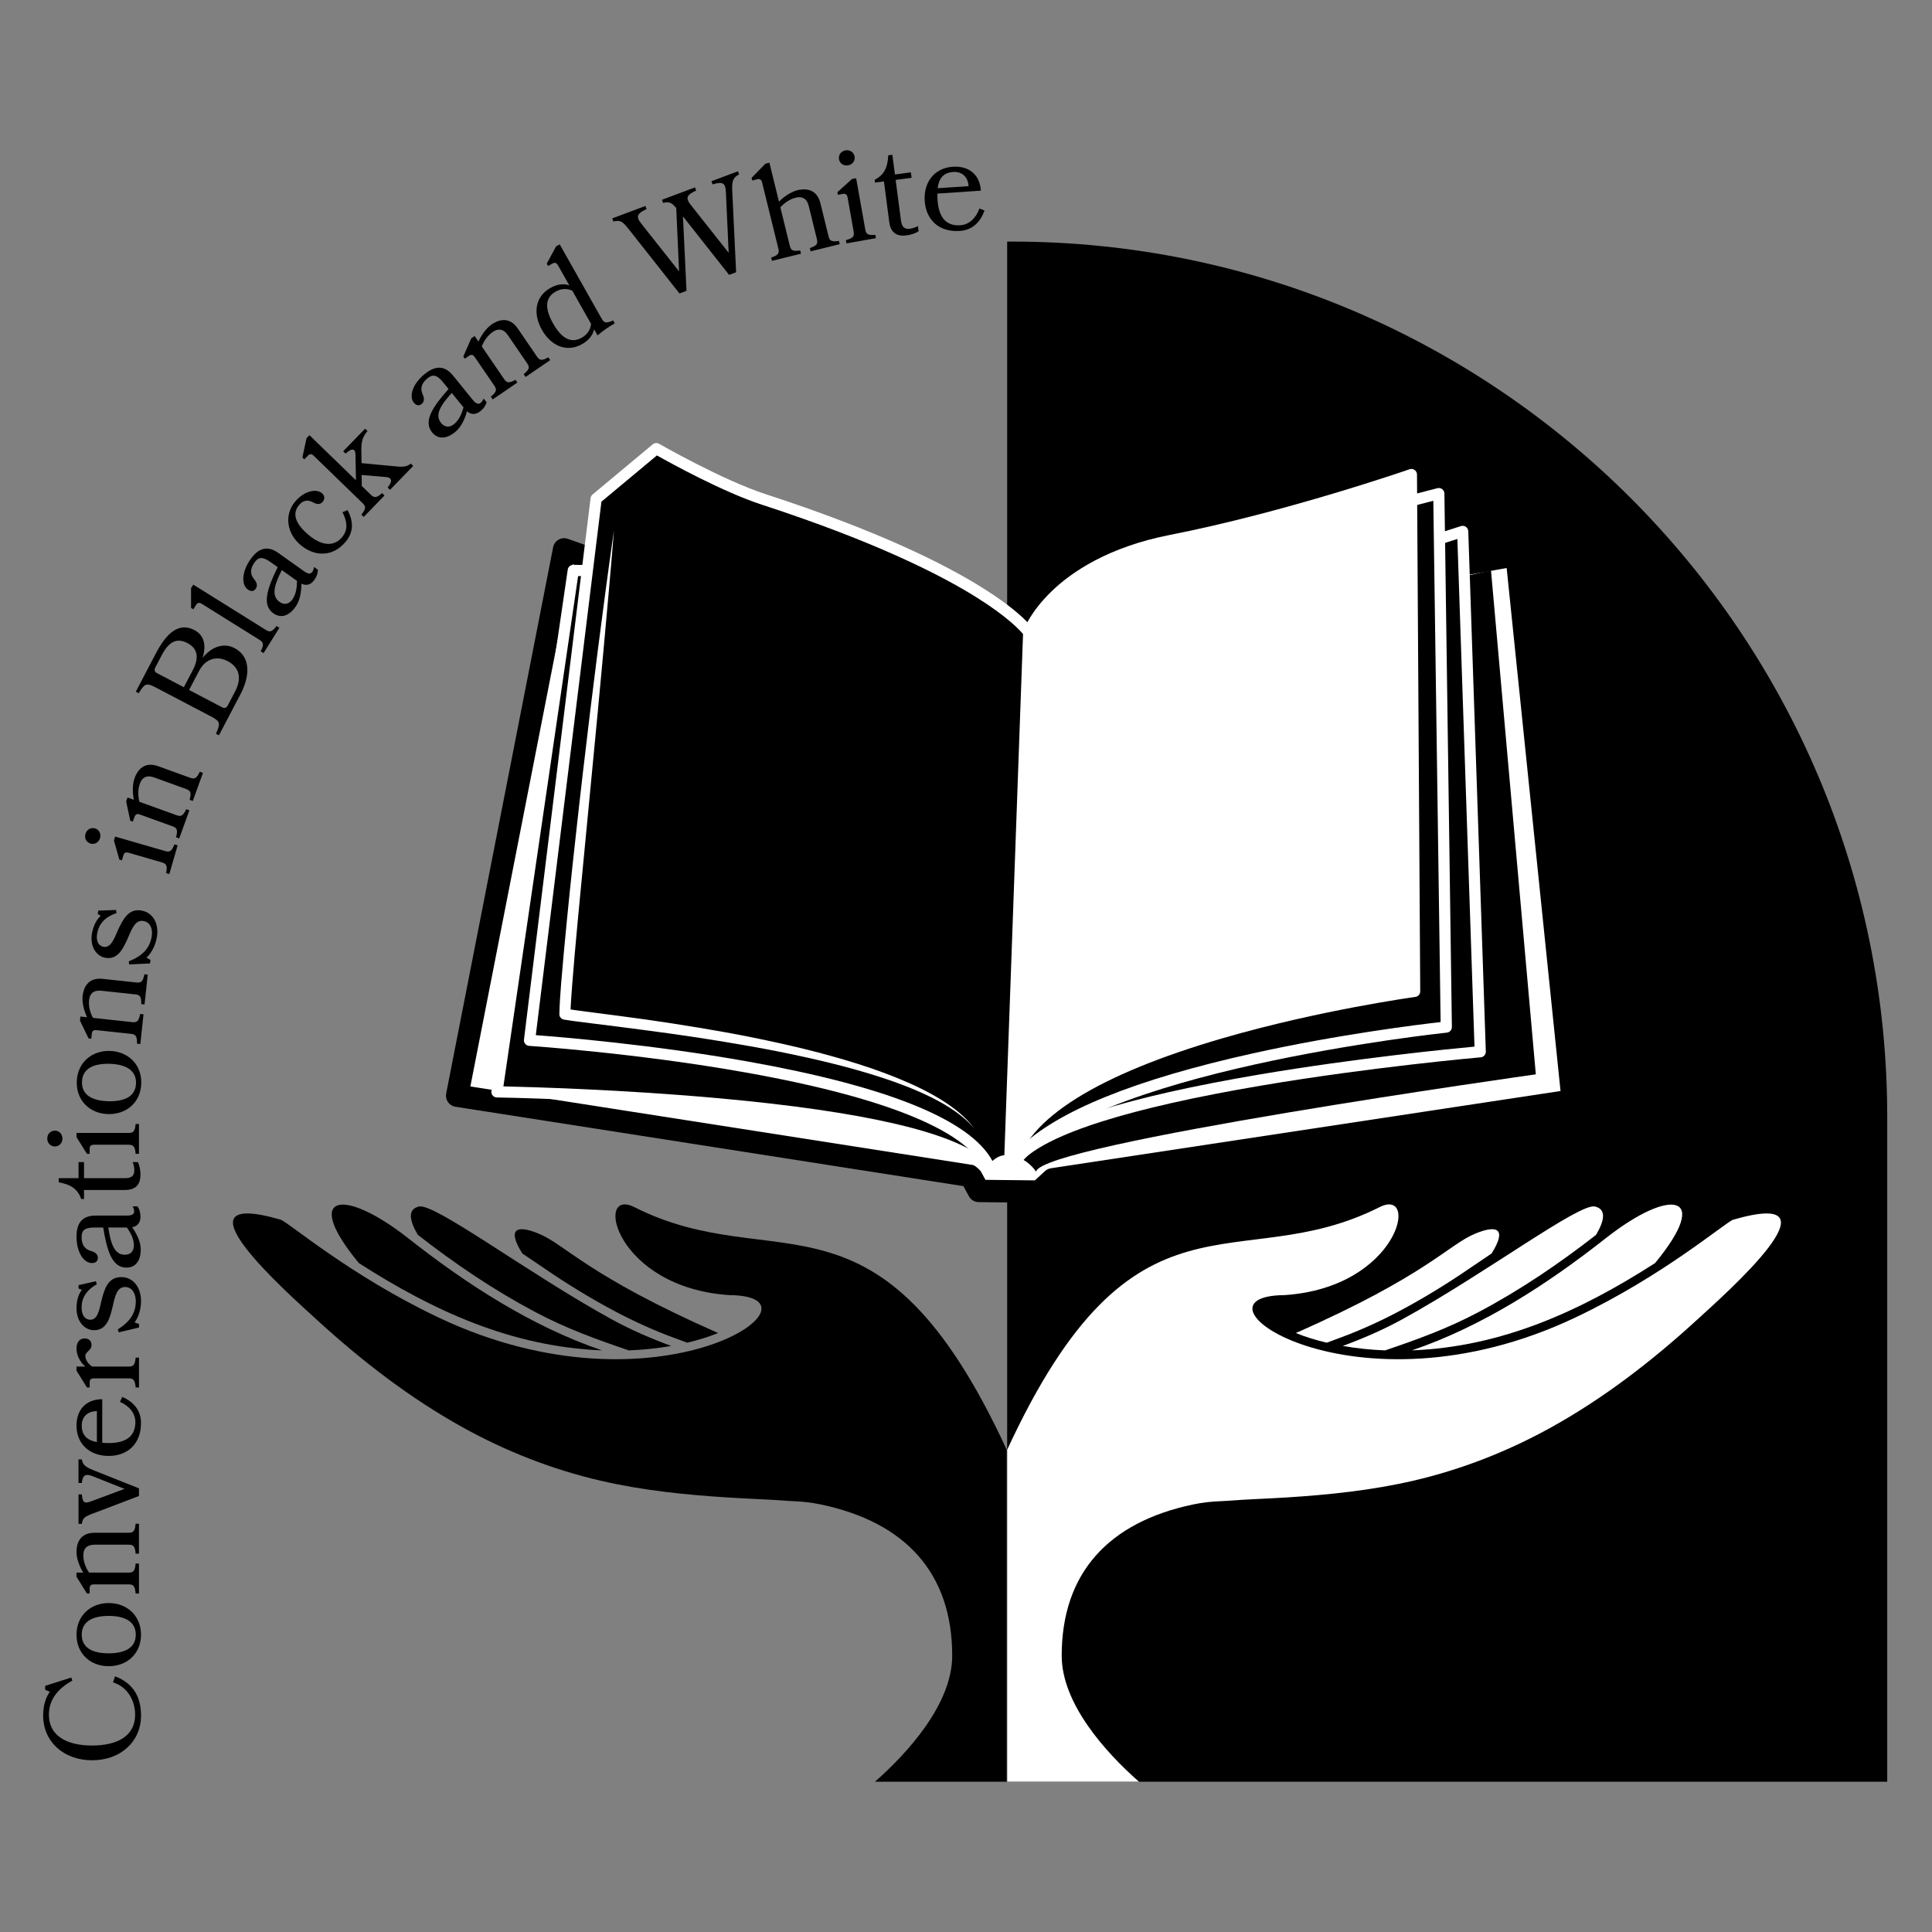
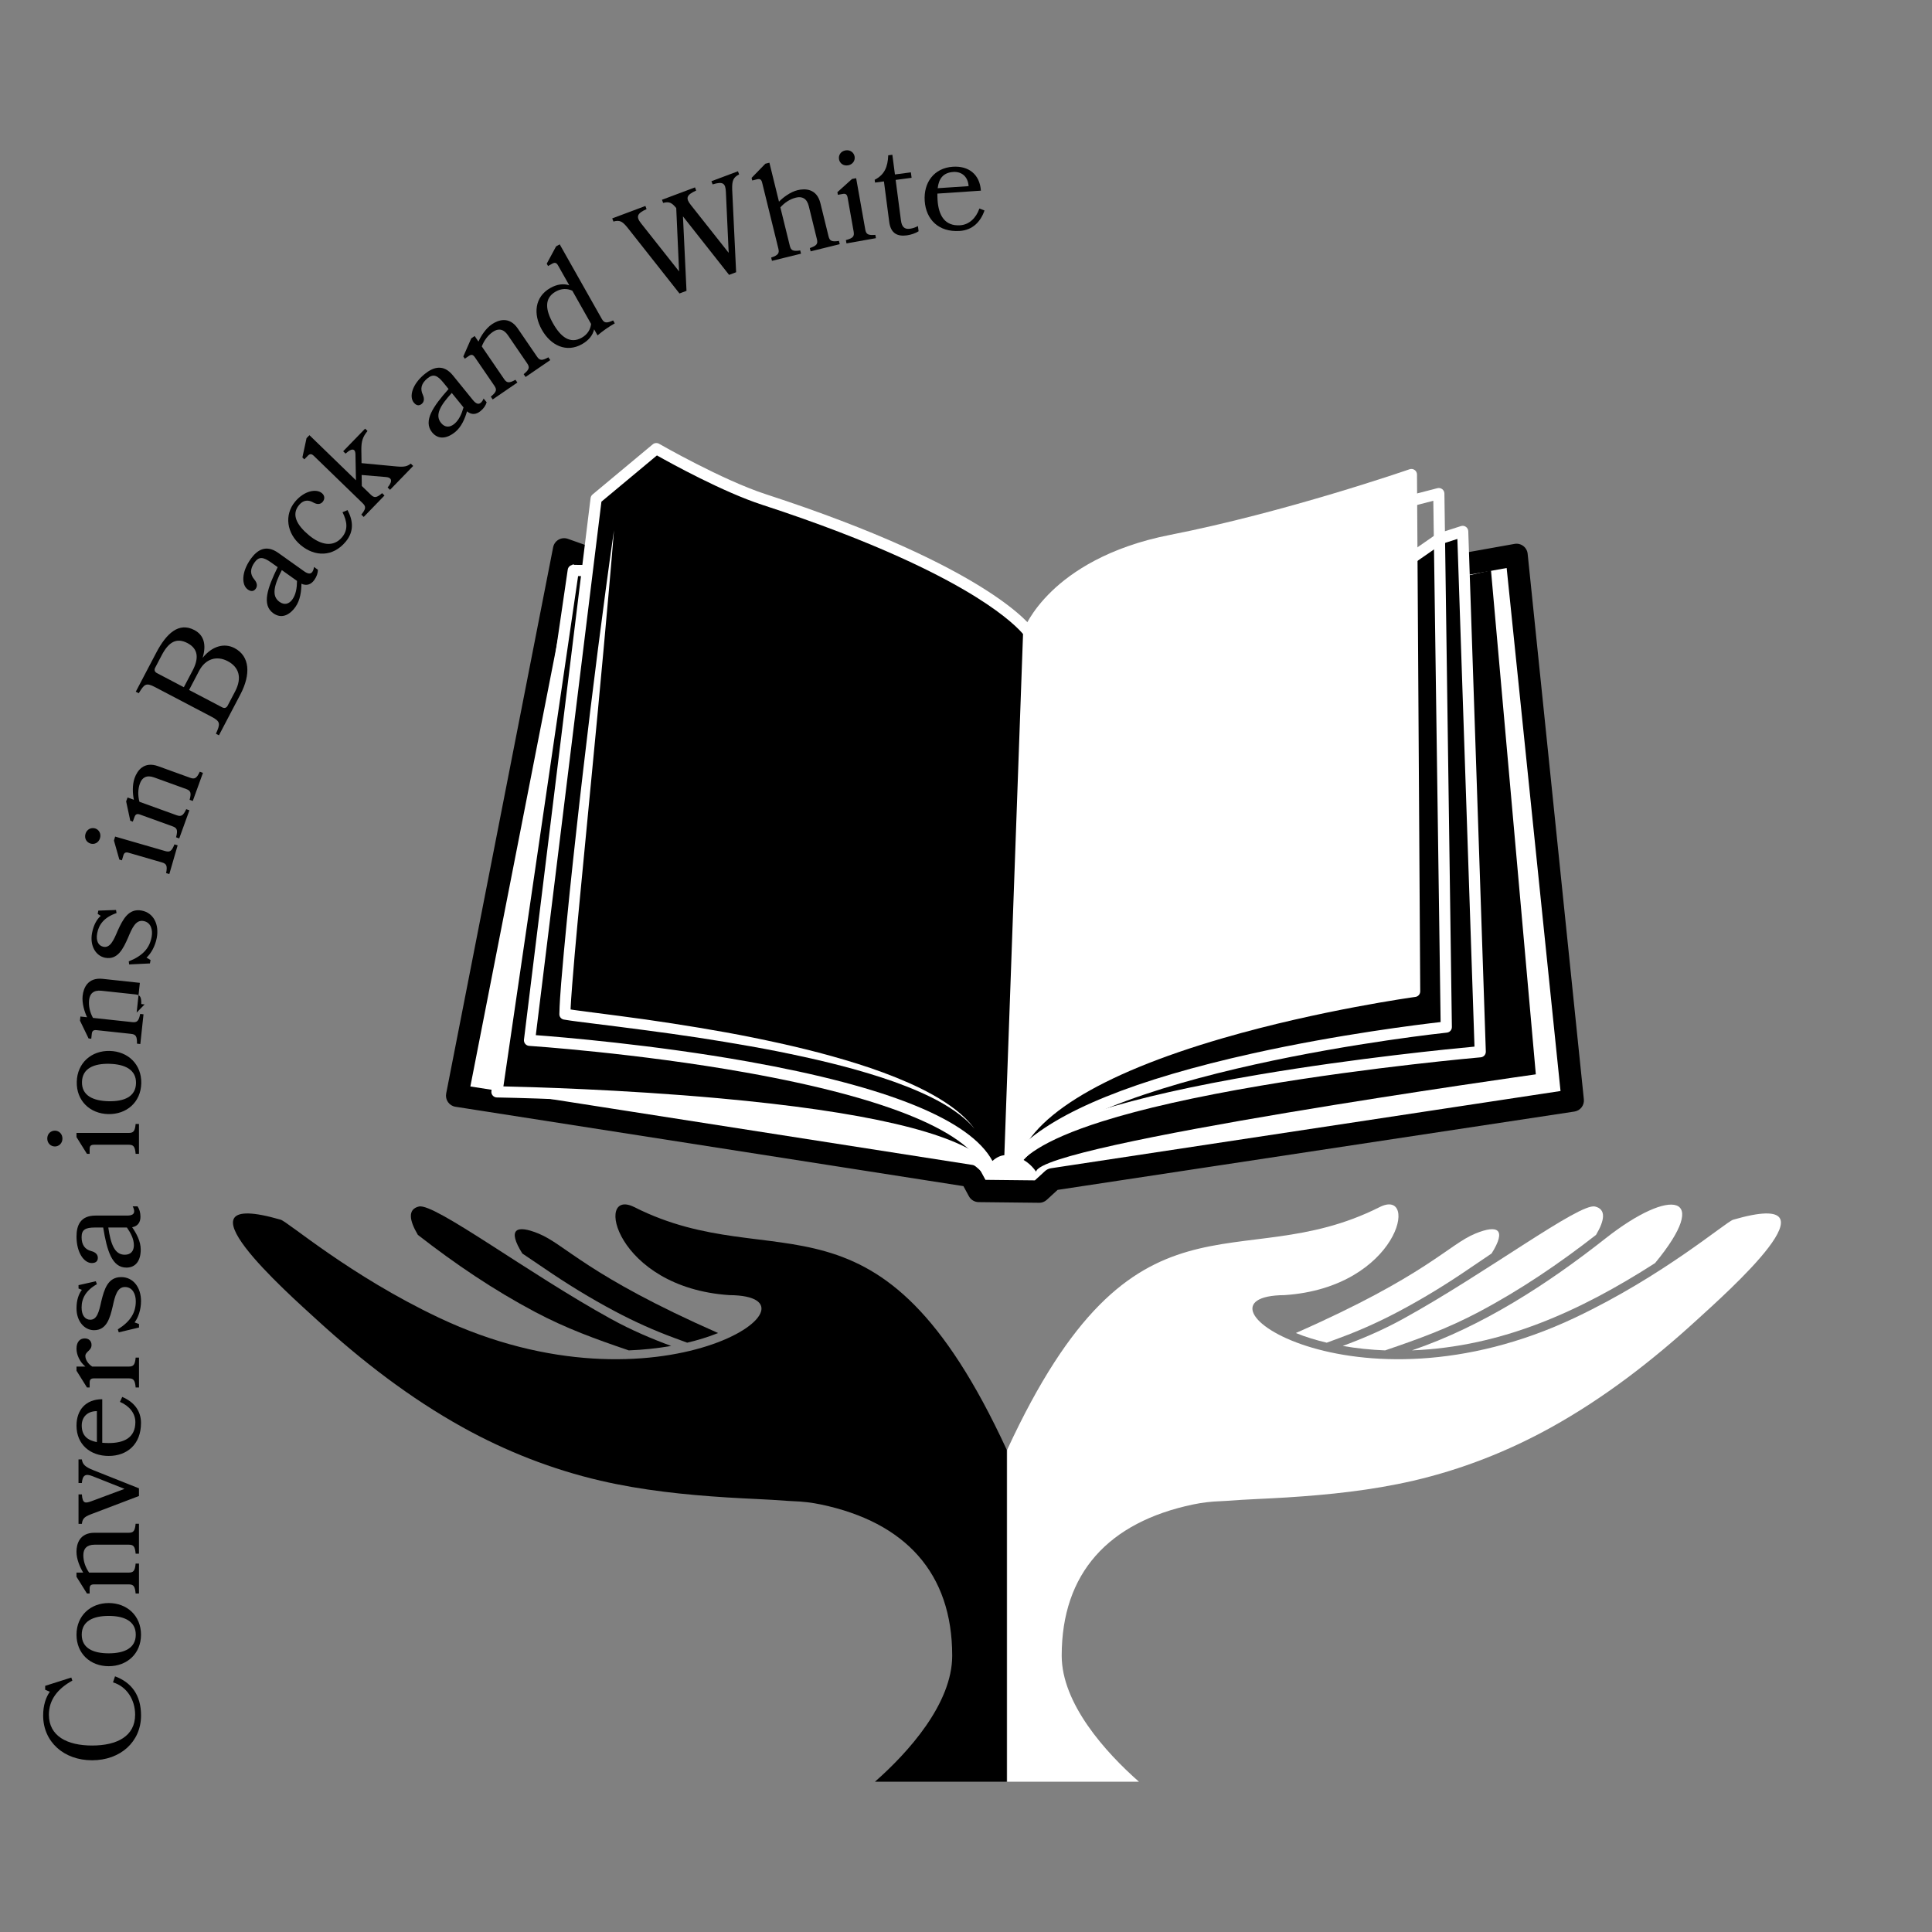
<svg xmlns="http://www.w3.org/2000/svg" id="Layer_1" data-name="Layer 1" viewBox="0 0 1200 1200">
  <rect x="0" y="0" width="1200" height="1200" fill="#808080" stroke="none" />
  <defs>
    <style>      .cls-1 {        clip-path: url(#clippath);      }      .cls-2 {        fill: none;      }      .cls-2, .cls-3, .cls-4 {        stroke-width: 0px;      }      .cls-3 {        fill: #000;      }      .cls-4 {        fill: #fff;      }    </style>
    <clipPath id="clippath">
      <path class="cls-2" d="M628.5,150.05h0c300.07,0,543.69,243.62,543.69,543.69v412.93H84.81v-412.93c0-300.07,243.62-543.69,543.69-543.69Z" />
    </clipPath>
  </defs>
  <g class="cls-1">
-     <rect class="cls-3" x="625.56" y="143.68" width="643.18" height="1126.14" transform="translate(1894.3 1413.49) rotate(180)" />
-   </g>
+     </g>
  <g>
    <path class="cls-3" d="M44.27,1041.94l.67,1.92c-9.25,5.08-14.57,12.08-14.57,21.16,0,13.24,11.24,19.16,26.82,19.16s26.74-5.83,26.74-19.16c0-9.08-5-17.41-13.74-20.07l1.25-3.75c10.16,3.75,16.16,11.58,16.16,24.32,0,16.33-12.82,27.82-30.4,27.82s-30.4-11.49-30.4-27.82c0-6.41,1.75-11.41,4.16-14.74l-2.91-1.25v-2.42l16.24-5.16Z" />
    <path class="cls-3" d="M67.51,995.68c11.41,0,20.07,7.91,20.07,19.66s-8.66,19.57-20.07,19.57-19.99-7.83-19.99-19.57,8.66-19.66,19.99-19.66ZM67.51,1003.67c-9.66,0-16.74,3.25-16.74,11.66s7.08,11.58,16.74,11.58,16.82-3.16,16.82-11.58-7.16-11.66-16.82-11.66Z" />
    <path class="cls-3" d="M86.33,965.01h-2.08c-.42-4.58-1.33-5.58-4.33-5.58h-21.16c-4.92,0-7,2.58-7,6.5s1.33,7.58,3.58,10.83h24.57c3,0,3.91-1.08,4.33-5.58h2.08v18.57h-2.08c-.42-4.58-1.33-5.66-4.33-5.66h-21.49c-2,0-2.75.75-2.75,2.58v3.08h-1.67l-6.5-10.41v-2.58h4.17c-2-3.25-4.17-8.33-4.17-12.91,0-4.91,1.92-11.83,11.24-11.83h21.16c3,0,3.91-1.08,4.33-5.58h2.08v18.57Z" />
    <path class="cls-3" d="M86.33,929.19l-28.23,10.74c-5.16,1.91-6.83,2.75-7.25,6.58h-2.08v-18.32h2.08c.42,5.83,2.08,5.66,6.16,4.16l20.32-7.58-19.91-7.91c-4.41-1.75-6.16-.5-6.58,4.25h-2.08v-14.66h2.08c.42,3.17,2.17,4.75,7.25,6.75l28.23,11.24v4.75Z" />
    <path class="cls-3" d="M63.51,896.14c1.33.08,2.66.17,4,.17,9.66,0,16.57-3.41,16.57-12.99,0-5.41-3.66-10.08-9.58-12.58l1.42-3.08c6.91,2.91,11.66,8.24,11.66,16.16,0,13.33-8.66,20.49-20.07,20.49s-19.99-7.08-19.99-18.82c0-9.74,5.75-16.41,15.99-16.41v27.07ZM60.18,876.48c-6.08,0-9.41,3.83-9.41,8.91,0,6.41,3.66,9.24,9.41,10.33v-19.24Z" />
    <path class="cls-3" d="M53.02,842.22c0,2,1.33,4.66,4.25,6.58h22.66c3,0,3.91-1.08,4.33-5.58h2.08v18.57h-2.08c-.42-4.58-1.33-5.66-4.33-5.66h-21.49c-2,0-2.75.75-2.75,2.58v3.08h-1.67l-6.5-10.41v-2.58h5.5c-3.5-2.92-5.5-7.33-5.5-11.08,0-4.58,2.41-6.41,5.08-6.41s4.25,1.67,4.25,4.08c0,3.58-3.83,4.08-3.83,6.83Z" />
    <path class="cls-3" d="M75.26,793.22c7.5,0,12.33,6.41,12.33,14.91,0,5.33-1.75,10.33-4,13.24l2.75,1v2.17l-12.58,3-.58-1.83c7.91-5,11.16-10.41,11.16-17.49,0-4.41-2-8.83-6.75-8.83s-6.16,5.41-7.58,11.99c-1.67,7.08-3.66,14.83-11.58,14.83-6,0-10.91-5.5-10.91-13.58,0-5.25,1.42-9,3.33-11.49l-2.08-.83v-2.08l10.74-2.42.67,1.83c-6.91,3.91-9.5,8.83-9.5,14.49,0,5.08,2.33,7.58,5.41,7.58,4.17,0,5.41-4.91,6.83-11.49,1.83-7.33,4-14.99,12.33-14.99Z" />
    <path class="cls-3" d="M87.41,776.09c0,6.91-3.08,11.24-8.91,11.24-9,0-12.08-10.66-14.41-24.9h-5c-6.08,0-8.41,1.33-8.41,6s2,7.66,6.08,8.66c2.83.75,4,2.33,4,4.16,0,2.08-1.25,3.25-3.75,3.25-4.75,0-9.49-6.33-9.49-16.49,0-7.08,2.58-12.99,11.74-12.99h19.57c3.08,0,4.5-.83,4.5-2.67,0-.83-.25-1.83-.92-3.08h3c1.17,1.75,1.83,3.75,1.83,6.5,0,3.33-1.58,5.83-5.16,6.5,2.67,3.83,5.33,8.75,5.33,13.83ZM67.26,762.43c1.5,10.16,3.83,16.91,10.24,16.91,3.91,0,5.66-2.5,5.66-5.91,0-3.75-1.83-7.41-4.33-10.99h-11.58Z" />
-     <path class="cls-3" d="M85.67,721.8c.92,1.92,1.58,4.91,1.58,7.58,0,5.58-2.16,9.74-9.74,9.74h-25.32v5.58h-1.75c-2.33-6.5-6.83-9.08-13.99-10.33v-2.58h12.33v-9.99h3.41v9.99h25.4c4,0,5.83-1.42,5.83-4.83,0-1.75-.33-3.42-1-5.16h3.25Z" />
    <path class="cls-3" d="M34.11,702.27c2.5,0,4.67,2,4.67,4.91s-2.17,4.91-4.67,4.91-4.75-1.92-4.75-4.91,2.17-4.91,4.75-4.91ZM86.33,716.68h-2.08c-.42-4.58-1.33-5.66-4.33-5.66h-21.49c-2,0-2.75.75-2.75,2.58v3.08h-1.67l-6.5-10.41v-2.58h32.4c3,0,3.91-1.08,4.33-5.58h2.08v18.57Z" />
    <path class="cls-3" d="M68.12,652.75c11.41.27,19.89,8.38,19.62,20.12-.27,11.74-9.12,19.37-20.53,19.11-11.33-.26-19.81-8.29-19.53-20.04.27-11.74,9.12-19.45,20.45-19.19ZM67.93,660.75c-9.66-.22-16.82,2.86-17.01,11.27-.2,8.41,6.81,11.74,16.47,11.97,9.66.23,16.9-2.77,17.09-11.18.2-8.41-6.89-11.83-16.55-12.05Z" />
-     <path class="cls-3" d="M89.81,623.86l-2.07-.22c.08-4.6-.73-5.69-3.71-6.01l-21.04-2.26c-4.89-.52-7.23,1.82-7.65,5.71-.41,3.81.51,7.68,2.4,11.15l24.43,2.63c2.98.32,4.01-.66,4.9-5.09l2.07.22-1.98,18.47-2.07-.22c.08-4.6-.72-5.77-3.7-6.09l-21.37-2.3c-1.99-.21-2.81.45-3.01,2.27l-.33,3.06-1.66-.18-5.35-11.05.27-2.57,4.14.44c-1.64-3.44-3.25-8.73-2.76-13.28.53-4.89,3.17-11.55,12.44-10.56l21.03,2.26c2.98.32,4.01-.66,4.9-5.09l2.07.22-1.98,18.47Z" />
+     <path class="cls-3" d="M89.81,623.86l-2.07-.22c.08-4.6-.73-5.69-3.71-6.01l-21.04-2.26c-4.89-.52-7.23,1.82-7.65,5.71-.41,3.81.51,7.68,2.4,11.15l24.43,2.63c2.98.32,4.01-.66,4.9-5.09l2.07.22-1.98,18.47-2.07-.22c.08-4.6-.72-5.77-3.7-6.09l-21.37-2.3c-1.99-.21-2.81.45-3.01,2.27l-.33,3.06-1.66-.18-5.35-11.05.27-2.57,4.14.44c-1.64-3.44-3.25-8.73-2.76-13.28.53-4.89,3.17-11.55,12.44-10.56l21.03,2.26l2.07.22-1.98,18.47Z" />
    <path class="cls-3" d="M88.01,565.58c7.37,1.38,10.93,8.58,9.36,16.93-.98,5.24-3.63,9.83-6.37,12.28l2.52,1.49-.4,2.13-12.91.62-.24-1.91c8.7-3.45,12.89-8.17,14.2-15.13.82-4.34-.33-9.05-5-9.92-4.83-.91-7.06,4.18-9.66,10.39-2.94,6.65-6.34,13.89-14.12,12.43-5.89-1.11-9.71-7.42-8.22-15.36.97-5.16,3.05-8.58,5.4-10.68l-1.89-1.2.38-2.05,11-.39.32,1.92c-7.52,2.57-10.96,6.92-12.01,12.49-.94,4.99.89,7.88,3.92,8.45,4.09.77,6.23-3.83,8.83-10.04,3.15-6.86,6.7-14,14.88-12.46Z" />
    <path class="cls-3" d="M59.02,514.53c2.4.7,3.93,3.22,3.11,6.02-.83,2.88-3.45,4.12-5.85,3.42-2.48-.72-4.03-3.16-3.19-6.04.81-2.8,3.45-4.12,5.93-3.4ZM105.18,542.89l-2-.58c.87-4.52.29-5.81-2.59-6.65l-20.64-5.98c-1.92-.56-2.85-.04-3.36,1.72l-.86,2.96-1.6-.46-3.35-11.81.72-2.48,31.13,9.01c2.88.83,4.06.05,5.71-4.16l2,.58-5.17,17.84Z" />
    <path class="cls-3" d="M119.74,497.5l-1.96-.71c1.17-4.45.64-5.7-2.17-6.72l-19.9-7.2c-4.62-1.67-7.46.05-8.79,3.73-1.31,3.6-1.33,7.58-.32,11.4l23.11,8.36c2.82,1.02,4.05.31,5.97-3.77l1.96.71-6.32,17.47-1.96-.71c1.17-4.45.68-5.78-2.15-6.8l-20.21-7.31c-1.88-.68-2.84-.23-3.46,1.49l-1.05,2.9-1.57-.57-2.57-12,.88-2.43,3.92,1.42c-.77-3.74-1.08-9.25.48-13.56,1.67-4.62,5.83-10.47,14.6-7.3l19.9,7.2c2.82,1.02,4.05.31,5.97-3.77l1.96.71-6.32,17.47Z" />
    <path class="cls-3" d="M135.96,456.71l-1.84-.97c2.73-6.09,2.94-7.58-2.66-10.52l-35.11-18.42c-5.68-2.98-6.71-1.92-10.17,3.79l-1.84-.97,12.69-24.19c6.39-12.17,14.09-19.13,23.68-14.1,6.05,3.17,7.57,9.24,5.14,17.28,5.96-7.41,13.49-9.38,19.83-6.06,9.59,5.03,10.15,16.33,3.65,28.72l-13.35,25.45ZM96.4,414.69c-.74,1.4-.35,2.64,1.05,3.37l16.74,8.79,5.46-10.4c3.91-7.45,3.58-13.45-3.21-17.01-6.71-3.52-11.61-.82-15.98,7.51l-4.06,7.74ZM117.44,428.55l20.58,10.8c1.4.74,2.64.35,3.37-1.05l4.61-8.78c4.65-8.85,2.2-15.31-4.59-18.87-6.78-3.56-13.79-1.5-17.74,6.02l-6.23,11.88Z" />
-     <path class="cls-3" d="M163.69,405.66l-1.77-1.1c2.07-4.11,1.87-5.51-.68-7.1l-35.83-22.36c-1.7-1.06-2.73-.82-3.7.74l-1.63,2.62-1.41-.88v-12.27s1.37-2.19,1.37-2.19l45.09,28.14c2.54,1.59,3.9,1.15,6.63-2.44l1.77,1.1-9.84,15.76Z" />
    <path class="cls-3" d="M183.55,376.92c-4.01,5.63-9.03,7.38-13.78,4-7.33-5.22-3.66-15.69,2.7-28.65l-4.07-2.9c-4.96-3.53-7.63-3.79-10.33,0-2.8,3.94-2.81,7.4-.07,10.59,1.87,2.25,1.91,4.22.84,5.71-1.21,1.7-2.9,1.92-4.94.47-3.87-2.75-4.07-10.67,1.82-18.95,4.11-5.77,9.64-9.09,17.11-3.78l15.95,11.35c2.51,1.79,4.15,1.93,5.21.44.48-.68.86-1.64,1.04-3.04l2.44,1.74c-.07,2.1-.68,4.12-2.27,6.36-1.93,2.72-4.67,3.83-7.98,2.3-.05,4.67-.73,10.22-3.68,14.36ZM175.05,354.1c-4.67,9.15-6.68,16-1.46,19.72,3.19,2.27,6.06,1.25,8.04-1.54,2.17-3.05,2.81-7.1,2.85-11.47l-9.43-6.71Z" />
    <path class="cls-3" d="M194.78,312.2c-3.13-1.84-6.26-1.85-9.03,1.48-5.01,6.02-1.27,12.6,6.16,18.78,7.43,6.18,15.25,7.6,20.58,1.19,3.78-4.55,3.2-9.7.24-15.52l3.14-1.29c3.5,6.6,4.11,13.29-1.16,19.63-7.94,9.54-19.13,9.44-27.9,2.14-8.71-7.25-10.41-18.74-3.54-27,5.65-6.79,13.15-8.24,16.67-5.31,1.92,1.6,1.83,3.8.49,5.4-1.17,1.41-3.08,1.88-5.63.52Z" />
    <path class="cls-3" d="M225.92,321.09l-1.49-1.45c2.89-3.58,2.99-4.99.83-7.08l-30.32-29.4c-1.44-1.39-2.5-1.37-3.77-.06l-2.15,2.21-1.2-1.16,2.58-12,1.8-1.85,28.89,28.01-.31-15.96c.02-2.77-1.26-5.05-6.14-.61l-1.49-1.45,13.63-14.05,1.49,1.45c-3.01,3.7-3.85,6.36-3.83,11.72l.13,8.25,22.01,2.08c4.84.4,6.42-.16,8.57-1.78l1.49,1.45-14.38,14.83-1.49-1.45c3.7-4.42,1.97-6.22-.81-6.47l-15.34-1.3.1,6.83,5.62,5.45c2.15,2.09,3.56,1.95,6.99-.99l1.49,1.45-12.93,13.34Z" />
    <path class="cls-3" d="M282.71,268.34c-5.37,4.36-10.67,4.7-14.35.17-5.67-6.98.66-16.1,10.25-26.89l-3.15-3.88c-3.83-4.72-6.34-5.69-9.96-2.75-3.75,3.05-4.69,6.38-2.89,10.18,1.2,2.67.71,4.57-.71,5.73-1.62,1.31-3.31,1.08-4.89-.86-2.99-3.69-1.07-11.36,6.82-17.77,5.5-4.47,11.72-6.19,17.49.92l12.34,15.2c1.94,2.39,3.48,2.97,4.91,1.81.65-.53,1.27-1.35,1.81-2.66l1.89,2.33c-.62,2.01-1.76,3.79-3.89,5.52-2.59,2.1-5.53,2.45-8.3.09-1.3,4.49-3.43,9.65-7.37,12.86ZM280.61,244.07c-6.95,7.57-10.71,13.64-6.67,18.62,2.47,3.04,5.51,2.82,8.16.67,2.91-2.36,4.6-6.1,5.81-10.3l-7.3-8.99Z" />
    <path class="cls-3" d="M326.44,234.13l-1.18-1.72c3.55-2.93,3.86-4.25,2.16-6.73l-11.94-17.47c-2.78-4.06-6.08-4.32-9.31-2.11-3.16,2.16-5.51,5.38-6.92,9.07l13.87,20.29c1.69,2.48,3.11,2.62,7.05.43l1.18,1.72-15.33,10.49-1.18-1.72c3.55-2.93,3.92-4.3,2.23-6.77l-12.14-17.74c-1.13-1.65-2.17-1.85-3.68-.81l-2.54,1.74-.94-1.38,4.93-11.24,2.13-1.46,2.35,3.44c1.55-3.48,4.53-8.14,8.31-10.73,4.06-2.77,10.85-5.1,16.11,2.61l11.95,17.47c1.69,2.48,3.1,2.62,7.05.43l1.18,1.72-15.34,10.49Z" />
    <path class="cls-3" d="M339.59,163.78l5.8-10.74,2.25-1.27,26.13,46.27c1.47,2.61,2.87,2.88,7.06.99l1.02,1.81c-3.7,2.09-7.41,4.66-10.7,7.48l-2.13-3.77c-.82,3.62-3.24,6.8-7.51,9.22-9.65,5.45-19.39.91-24.96-8.96-5.53-9.79-4.39-20.48,5.25-25.92,4.28-2.42,8.25-2.84,11.78-1.68l-6.96-12.33c-.98-1.74-2.01-2.02-3.67-1.08l-2.54,1.43-.82-1.45ZM355.46,180.54c-3.21-1.44-6.75-1.45-10.3.56-7.25,4.1-6.4,11.36-1.65,19.78,4.75,8.41,10.58,12.97,17.83,8.87,3.55-2.01,5.38-5.05,5.8-8.54l-11.67-20.67Z" />
    <path class="cls-3" d="M441.9,112.55l16.46-6.17.73,1.95c-3.68,1.82-4.47,3.99-4.32,9.36l2.45,51.4-4.37,1.64-28.65-36.33,2.2,46.24-4.37,1.64-31.86-40.38c-3.34-4.17-4.89-5.46-9.17-4.3l-.73-1.95,20.6-7.72.73,1.95c-6.1,2.73-6.65,4.81-3.31,8.98l23.5,29.72-1.77-39.37c-2.73-3.25-4.24-4.19-8.13-3.18l-.73-1.95,20.52-7.69.73,1.95c-6.17,2.76-6.65,4.81-3.31,8.98l23.5,29.72-1.74-37.87c-.25-5.42-1.85-6.6-8.24-4.65l-.73-1.95Z" />
    <path class="cls-3" d="M503.5,156.1l-.5-2.02c4.35-1.5,5.1-2.63,4.39-5.54l-5.05-20.55c-1.17-4.77-4.18-6.18-7.98-5.24-3.72.92-7.04,3.1-9.66,6.06l5.87,23.87c.72,2.91,1.99,3.54,6.46,2.87l.5,2.02-18.04,4.44-.5-2.02c4.35-1.5,5.18-2.65,4.47-5.56l-10.09-41.02c-.48-1.94-1.38-2.49-3.16-2.05l-2.99.74-.4-1.62,8.56-8.8,2.51-.62,5.95,24.19c2.68-2.72,7.1-6.04,11.55-7.13,4.77-1.17,11.95-.96,14.18,8.1l5.05,20.55c.72,2.91,1.99,3.54,6.46,2.87l.5,2.02-18.04,4.44Z" />
    <path class="cls-3" d="M525.77,151.18l-.37-2.05c4.44-1.21,5.34-2.3,4.82-5.26l-3.76-21.16c-.35-1.97-1.22-2.58-3.02-2.25l-3.03.54-.29-1.64,9.11-8.22,2.54-.45,5.67,31.9c.53,2.95,1.75,3.66,6.25,3.29l.37,2.05-18.29,3.25ZM530.81,97.23c.44,2.46-1.15,4.94-4.02,5.45-2.95.53-5.22-1.27-5.66-3.73-.45-2.54,1.06-5.01,4.01-5.54,2.87-.51,5.22,1.27,5.67,3.81Z" />
    <path class="cls-3" d="M570.55,143.64c-1.78,1.16-4.67,2.21-7.31,2.55-5.53.72-9.95-.88-10.93-8.4l-3.28-25.11-5.53.72-.23-1.73c6.14-3.15,8.12-7.95,8.43-15.21l2.56-.33,1.6,12.22,9.91-1.3.44,3.39-9.91,1.3,3.3,25.19c.52,3.96,2.16,5.6,5.55,5.15,1.73-.23,3.34-.77,4.99-1.66l.42,3.22Z" />
    <path class="cls-3" d="M582.23,120.25c0,1.34.01,2.67.1,4,.65,9.64,4.52,16.31,14.08,15.67,5.4-.36,9.81-4.33,11.91-10.4l3.17,1.21c-2.45,7.09-7.45,12.19-15.34,12.72-13.3.89-21.03-7.27-21.8-18.66-.76-11.31,5.72-20.43,17.45-21.22,9.73-.65,16.76,4.63,17.45,14.86l-27.02,1.82ZM601.62,115.61c-.41-6.07-4.46-9.14-9.53-8.8-6.4.43-8.98,4.28-9.68,10.09l19.2-1.29Z" />
  </g>
  <path class="cls-2" d="M628.5,150.05h0c300.07,0,543.69,243.62,543.69,543.69v412.93H84.81v-412.93c0-300.07,243.62-543.69,543.69-543.69Z" />
  <g>
    <g>
      <polygon class="cls-4" points="909.19 350.51 941.95 344.65 976.86 683.53 653.78 732.5 645.46 740.13 607.91 739.72 602.87 730.41 283.94 680.56 350.38 341.24 491.31 391.08 619.19 442.84 696.39 408.01 909.19 350.51" />
      <path class="cls-3" d="M645.39,747.07l-37.55-.41c-2.52-.03-4.83-1.42-6.03-3.64l-3.41-6.29-315.53-49.31c-1.87-.29-3.53-1.33-4.61-2.88-1.08-1.55-1.49-3.47-1.13-5.32l66.44-339.32c.39-1.98,1.62-3.7,3.37-4.7,1.75-1,3.85-1.19,5.76-.52l140.93,49.84c.1.03.19.07.29.11l125.12,50.65,74.49-33.61c.34-.15.69-.28,1.04-.37l212.8-57.5c.19-.05.39-.1.59-.13l32.76-5.85c1.9-.34,3.86.13,5.4,1.29,1.54,1.16,2.53,2.91,2.73,4.84l34.91,338.88c.38,3.69-2.2,7.02-5.87,7.58l-320.99,48.65-6.75,6.2c-1.3,1.19-3.01,1.85-4.77,1.83ZM612.07,732.82l30.72.33,6.29-5.77c1.02-.93,2.29-1.54,3.65-1.75l316.54-47.98-33.46-324.85-25.1,4.49-211.97,57.28-76.69,34.6c-1.73.78-3.7.82-5.46.11l-127.73-51.71-133.2-47.1-63.51,324.35,311.8,48.73c2.14.33,4,1.65,5.03,3.55l3.1,5.72Z" />
    </g>
    <path class="cls-3" d="M906.48,358.67l19.6-4.42,27.85,313.04s-308.14,43.34-310.38,60.46c-6.75-9.68-15.67-9.77-15.67-9.77l180.58-332.77,98.03-26.55Z" />
    <g>
      <path class="cls-3" d="M894.06,334.68l14.44-4.63,10.9,323.19s-267.76,23.16-291.61,71.6c12.61-80.12,113.51-284.11,113.51-284.11l152.75-106.05Z" />
      <path class="cls-4" d="M627.76,728.32c-.34,0-.68-.06-1.01-.16-1.64-.52-2.65-2.15-2.38-3.85,12.55-79.72,109.7-276.76,113.83-285.11.26-.53.65-.98,1.13-1.31l152.75-106.05c.28-.2.59-.35.92-.45l14.44-4.63c1.04-.33,2.17-.16,3.06.47.89.63,1.43,1.63,1.47,2.72l10.9,323.19c.06,1.85-1.33,3.42-3.17,3.58-.67.06-67.63,5.92-136.62,17.61-40.43,6.85-73.62,14.33-98.63,22.23-38.02,12-50.1,22.85-53.54,29.84-.6,1.23-1.85,1.95-3.15,1.94ZM744.03,443.07c-6.55,13.32-91.26,186.6-110.28,269.49,9.68-7.96,25.77-15.44,48.63-22.66,25.33-8,58.83-15.55,99.59-22.46,60.55-10.26,119.54-16.04,133.86-17.37l-10.63-315.32-9.57,3.07-151.59,105.24Z" />
    </g>
    <g>
-       <path class="cls-3" d="M868.22,313.16l25.45-6.58,4.64,331.35s-227.98,23.59-270.51,86.92c8.91-62.32,77.75-338.69,77.75-338.69l162.67-73Z" />
      <path class="cls-4" d="M627.76,728.32c-.4,0-.81-.08-1.21-.23-1.51-.58-2.42-2.13-2.19-3.73,8.83-61.78,77.13-336.27,77.82-339.04.26-1.03.98-1.89,1.95-2.33l162.67-73c.18-.08.36-.14.55-.19l25.45-6.58c1.03-.27,2.13-.05,2.98.6.85.65,1.35,1.65,1.37,2.71l4.64,331.35c.03,1.8-1.33,3.32-3.11,3.5-2.26.23-226.85,24.14-267.98,85.4-.67.99-1.78,1.55-2.92,1.54ZM708.51,388.64c-5.37,21.61-61.61,248.55-75.24,324.34,23.17-22.79,71.82-42.51,144.98-58.73,53.52-11.87,103.69-17.97,116.54-19.43l-4.53-323.78-20.89,5.4-160.86,72.19Z" />
    </g>
    <g>
      <path class="cls-4" d="M876.65,294.73l2.01,321.03s-235.62,31.98-250.86,109.08c-3.87-52.23,11.15-332.17,11.15-332.17,0,0,15.55-42.74,88.42-57.04,72.86-14.3,149.29-40.91,149.29-40.91Z" />
      <path class="cls-4" d="M627.76,728.32c-.06,0-.12,0-.17,0-1.73-.11-3.12-1.48-3.25-3.21-3.84-51.85,10.53-321.17,11.14-332.61.02-.34.09-.68.2-1,.17-.47,4.32-11.59,17.74-24.48,12.19-11.7,34.8-27.24,73.27-34.78,71.79-14.09,148.05-40.51,148.82-40.78,1.06-.37,2.23-.2,3.14.44.92.65,1.46,1.69,1.47,2.81l2.01,321.03c.01,1.75-1.28,3.23-3.01,3.46-.59.08-59.41,8.17-119.28,25.54-78.19,22.68-122.67,50.61-128.64,80.77-.33,1.65-1.78,2.82-3.44,2.8ZM642.38,393.44c-.7,13.14-12.63,238.98-11.7,314.74,15.97-26.69,58.64-50.22,127.29-70.13,52.58-15.25,104.34-23.4,117.19-25.3l-1.96-313.19c-17.62,5.92-83.05,27.28-145.18,39.48-36.55,7.17-57.94,21.72-69.45,32.65-10.99,10.44-15.31,19.67-16.19,21.74Z" />
    </g>
    <g>
      <path class="cls-3" d="M364.79,354.4l-8.72-.09-47.41,323.87s266.09,3.91,304.03,47.88c22.82-16.9-10.02-309.46-10.02-309.46l-237.88-62.2Z" />
      <path class="cls-4" d="M612.65,729.53c-.96-.01-1.92-.42-2.59-1.2-10.4-12.05-47.28-28.64-163.93-39.24-70.32-6.39-136.86-7.43-137.53-7.44-1-.01-1.94-.46-2.59-1.22-.65-.76-.94-1.76-.79-2.75l47.41-323.87c.25-1.72,1.74-2.99,3.47-2.97l8.72.09c.28,0,.57.04.84.11l237.88,62.2c1.39.36,2.41,1.54,2.57,2.97.08.73,8.28,74.07,13.58,148.53,3.12,43.78,4.64,79.39,4.52,105.85-.2,45.57-5.16,55.07-9.47,58.26-.63.47-1.37.69-2.1.68ZM312.67,674.78c15.39.33,73.34,1.87,134.1,7.39,90.32,8.21,145.95,21.17,165.54,38.58,2.04-4.61,4.83-16.99,4.98-50.19.11-26.28-1.4-61.72-4.51-105.32-4.76-66.81-11.85-132.71-13.29-145.88l-235.16-61.49-5.26-.06-46.4,316.97Z" />
    </g>
    <g>
      <path class="cls-3" d="M407.65,278.67l-37.38,31.15-41.37,336.34s265.26,17.28,286.52,81.3c6.62-9.19,11.73-6.05,11.73-6.05l11.8-328.73s-24.98-37.01-164.41-82.42c-27.75-9.04-66.88-31.59-66.88-31.59Z" />
      <path class="cls-4" d="M615.38,730.93c-.16,0-.32-.01-.49-.04-1.29-.2-2.36-1.1-2.77-2.34-8.26-24.89-59.61-46.44-148.49-62.33-68-12.15-134.3-16.56-134.96-16.61-.95-.06-1.84-.51-2.45-1.25-.61-.74-.89-1.69-.77-2.64l41.37-336.34c.11-.88.55-1.68,1.22-2.24l37.38-31.15c1.12-.93,2.7-1.07,3.96-.34.39.22,39.14,22.48,66.22,31.3,138.97,45.26,165.17,82.22,166.22,83.78.41.61.62,1.33.59,2.07l-11.8,328.73c-.05,1.31-.65,2.61-1.85,3.16-1.17.53-2.36.5-3.36-.27-1.04-.34-3.73.28-7.17,5.06-.67.92-1.74,1.46-2.85,1.44ZM625.33,724.37h0ZM332.79,642.95c14.89,1.11,72.8,5.85,132.01,16.43,86.95,15.54,137.89,36.28,151.63,61.71,2.76-2.47,5.32-3.39,7.39-3.6l11.61-323.68c-2.11-2.54-9.88-10.9-29.17-22.95-21.43-13.39-61.86-34.19-132.8-57.3-24.41-7.95-56.84-25.84-65.43-30.69l-34.47,28.73-40.76,331.35Z" />
    </g>
    <path class="cls-4" d="M381.38,329.14c-2.01,25.13-4.32,50.22-6.59,75.32l-3.5,37.63-3.6,37.62-7.22,75.22c-1.21,12.53-2.39,25.07-3.49,37.6-.55,6.27-1.08,12.53-1.55,18.79-.47,6.24-.99,12.56-1.14,18.63l-2.82-3.42c2.6.46,5.39.84,8.13,1.21l8.29,1.09,16.63,2.16c5.55.73,11.09,1.47,16.63,2.25,5.54.8,11.08,1.62,16.61,2.47,11.07,1.71,22.12,3.53,33.14,5.53,11.03,1.99,22.01,4.23,32.96,6.64,10.94,2.43,21.85,5.06,32.65,8.09,10.8,3.02,21.54,6.33,32.07,10.22,5.26,1.95,10.48,4.04,15.62,6.31,5.14,2.26,10.2,4.73,15.11,7.48,4.9,2.75,9.67,5.76,14.11,9.21,4.42,3.46,8.54,7.37,11.83,11.9-3.55-4.33-7.85-7.94-12.41-11.1-4.57-3.17-9.4-5.93-14.38-8.4-9.96-4.92-20.37-8.9-30.94-12.34-21.15-6.9-42.9-11.88-64.73-16.26-10.93-2.17-21.91-4.07-32.9-5.9-10.99-1.83-22.02-3.5-33.06-5.04-5.52-.77-11.05-1.52-16.58-2.24l-16.59-2.16-16.62-2.08-8.33-1.06c-2.79-.37-5.55-.72-8.45-1.23h-.05c-1.67-.3-2.83-1.77-2.77-3.42.06-1.61.07-3.26.16-4.85l.26-4.77c.21-3.16.41-6.33.68-9.47.5-6.3,1.07-12.59,1.64-18.87,1.16-12.56,2.4-25.11,3.67-37.65,1.27-12.54,2.68-25.06,4.05-37.59,1.39-12.53,2.76-25.05,4.25-37.56l4.46-37.54,4.68-37.51c3.23-24.99,6.48-49.99,10.11-74.93Z" />
  </g>
  <g>
    <path class="cls-4" d="M834.02,835.99c8.68,1.52,17.49,2.42,26.3,2.76,20.51-6.98,38.81-13.59,58.2-23.87,25.8-13.67,49.81-29.96,72.8-47.87,5.41-9.1,6.4-15.95-.64-17.62-9.73-2.3-67.75,41.46-119.37,69.87-12.65,6.96-25.23,12.28-37.29,16.72Z" />
    <path class="cls-4" d="M1027.98,784.53c35.46-42.92,10.08-47.48-30.65-15.42-36.1,28.43-76.6,54.74-120.36,69.63,55.99-2.17,104.72-24.49,151.01-54.21Z" />
    <path class="cls-4" d="M824.07,833.96l8.1-2.99c12.57-4.63,24.8-10.16,36.63-16.43,15.37-8.14,30.22-17.27,44.55-27.12,4.33-2.98,8.7-5.93,13.09-8.84,9.51-15.13,3.9-18.12-10.07-12.38-16.73,6.86-30,25.86-111.51,61.77,6.14,2.49,12.69,4.46,19.2,6Z" />
    <path class="cls-4" d="M625.56,1106.67s75.57,0,81.88,0c-20.74-18.23-48-48.52-48-78.3,0-51.29,29.05-82.9,81.56-93.91,5.66-1.19,11.43-1.86,17.21-2.05,1.25-.04,2.5-.11,3.76-.21,12.28-.96,24.72-1.31,37.23-2.11,26.44-1.68,52.86-4.42,78.71-10.42,29.94-6.95,58.69-18.22,85.56-33.12,32.77-18.17,62.64-41.24,90.24-66.48,18.45-16.87,93.25-82.9,22.84-62.5-4.56,1.32-42.92,34.64-98.22,60.83-137.74,65.22-246.81-13.55-180.5-13.98,71.08-4.75,84.12-67.3,59.06-54.66-88.34,44.57-151.87-21.27-231.31,150.69,0,0,0,206.87,0,206.21Z" />
  </g>
  <g>
    <path class="cls-3" d="M416.85,835.99c-8.68,1.52-17.49,2.42-26.3,2.76-20.51-6.98-38.81-13.59-58.2-23.87-25.8-13.67-49.81-29.96-72.8-47.87-5.41-9.1-6.4-15.95.64-17.62,9.73-2.3,67.75,41.46,119.37,69.87,12.65,6.96,25.23,12.28,37.29,16.72Z" />
-     <path class="cls-3" d="M222.9,784.53c-35.46-42.92-10.08-47.48,30.65-15.42,36.1,28.43,76.6,54.74,120.36,69.63-55.99-2.17-104.72-24.49-151.01-54.21Z" />
    <path class="cls-3" d="M426.81,833.96l-8.1-2.99c-12.57-4.63-24.8-10.16-36.63-16.43-15.37-8.14-30.22-17.27-44.55-27.12-4.33-2.98-8.7-5.93-13.09-8.84-9.51-15.13-3.9-18.12,10.07-12.38,16.73,6.86,30,25.86,111.51,61.77-6.14,2.49-12.69,4.46-19.2,6Z" />
    <path class="cls-3" d="M625.31,1106.67s-75.57,0-81.88,0c20.74-18.23,48-48.52,48-78.3,0-51.29-29.05-82.9-81.56-93.91-5.66-1.19-11.43-1.86-17.21-2.05-1.25-.04-2.5-.11-3.76-.21-12.28-.96-24.72-1.31-37.23-2.11-26.44-1.68-52.86-4.42-78.71-10.42-29.94-6.95-58.69-18.22-85.56-33.12-32.77-18.17-62.64-41.24-90.24-66.48-18.45-16.87-93.25-82.9-22.84-62.5,4.56,1.32,42.92,34.64,98.22,60.83,137.74,65.22,246.81-13.55,180.5-13.98-71.08-4.75-84.12-67.3-59.06-54.66,88.34,44.57,151.87-21.27,231.31,150.69,0,0,0,206.87,0,206.21Z" />
  </g>
</svg>